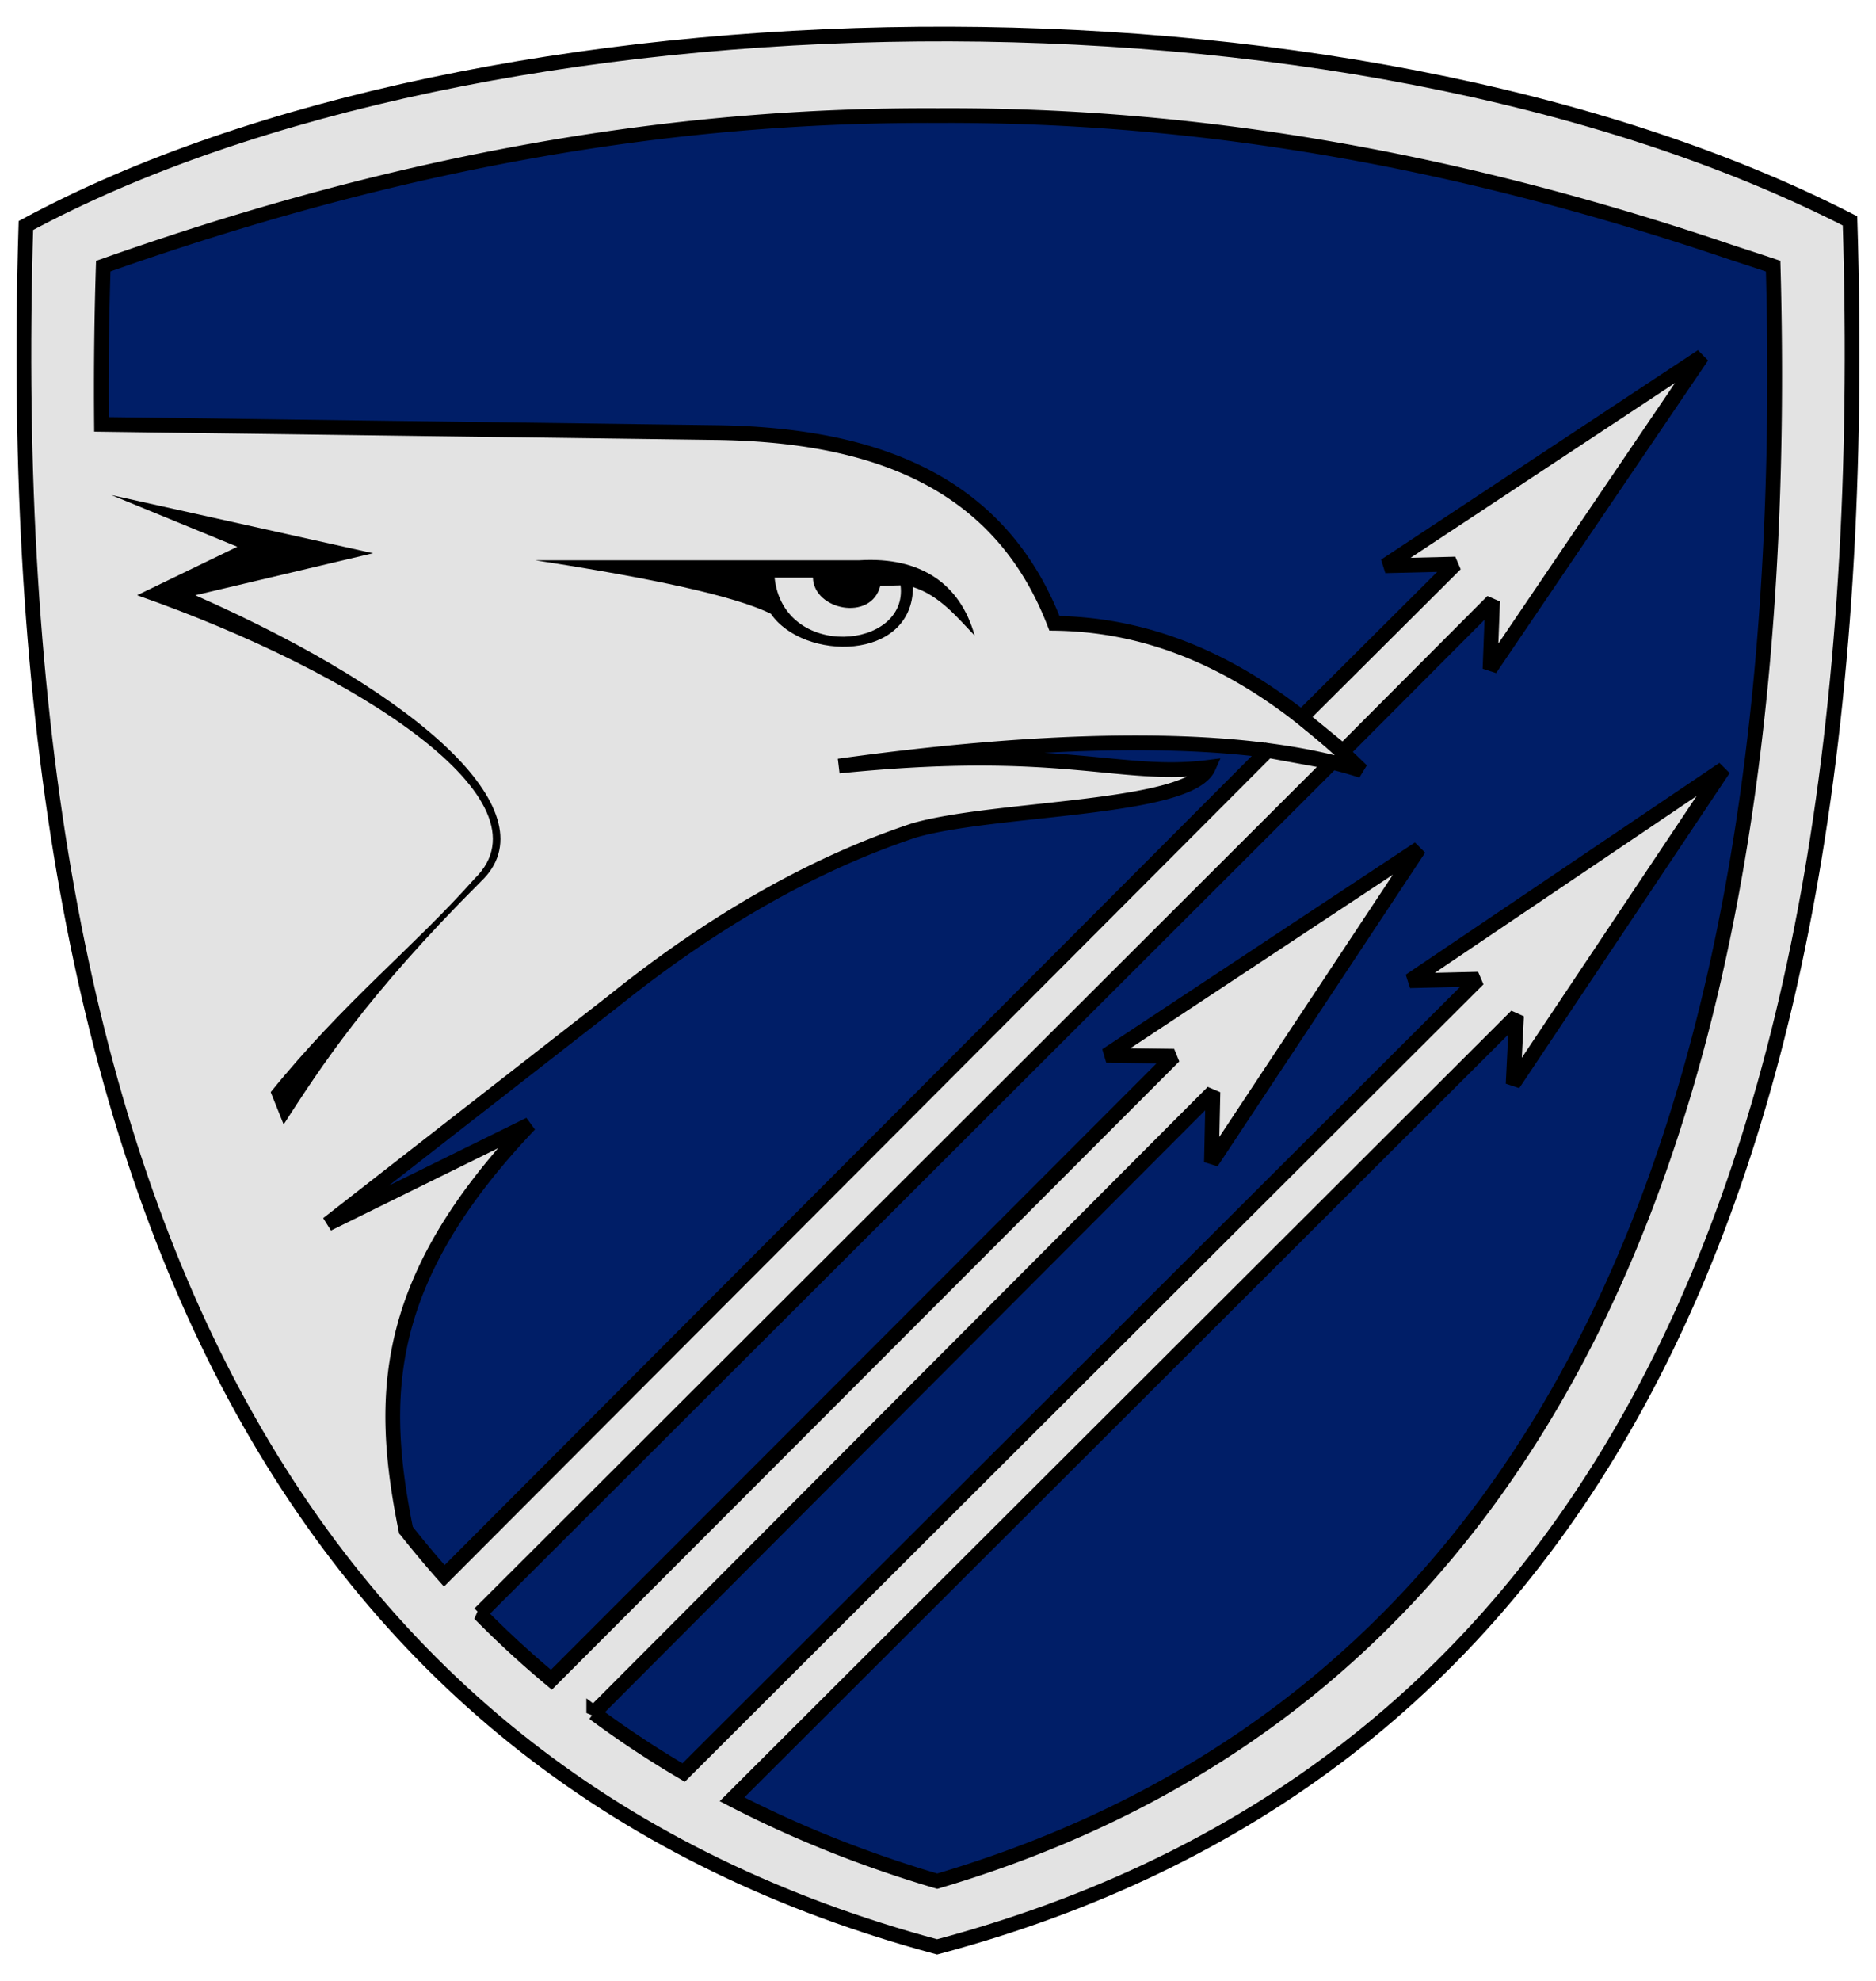
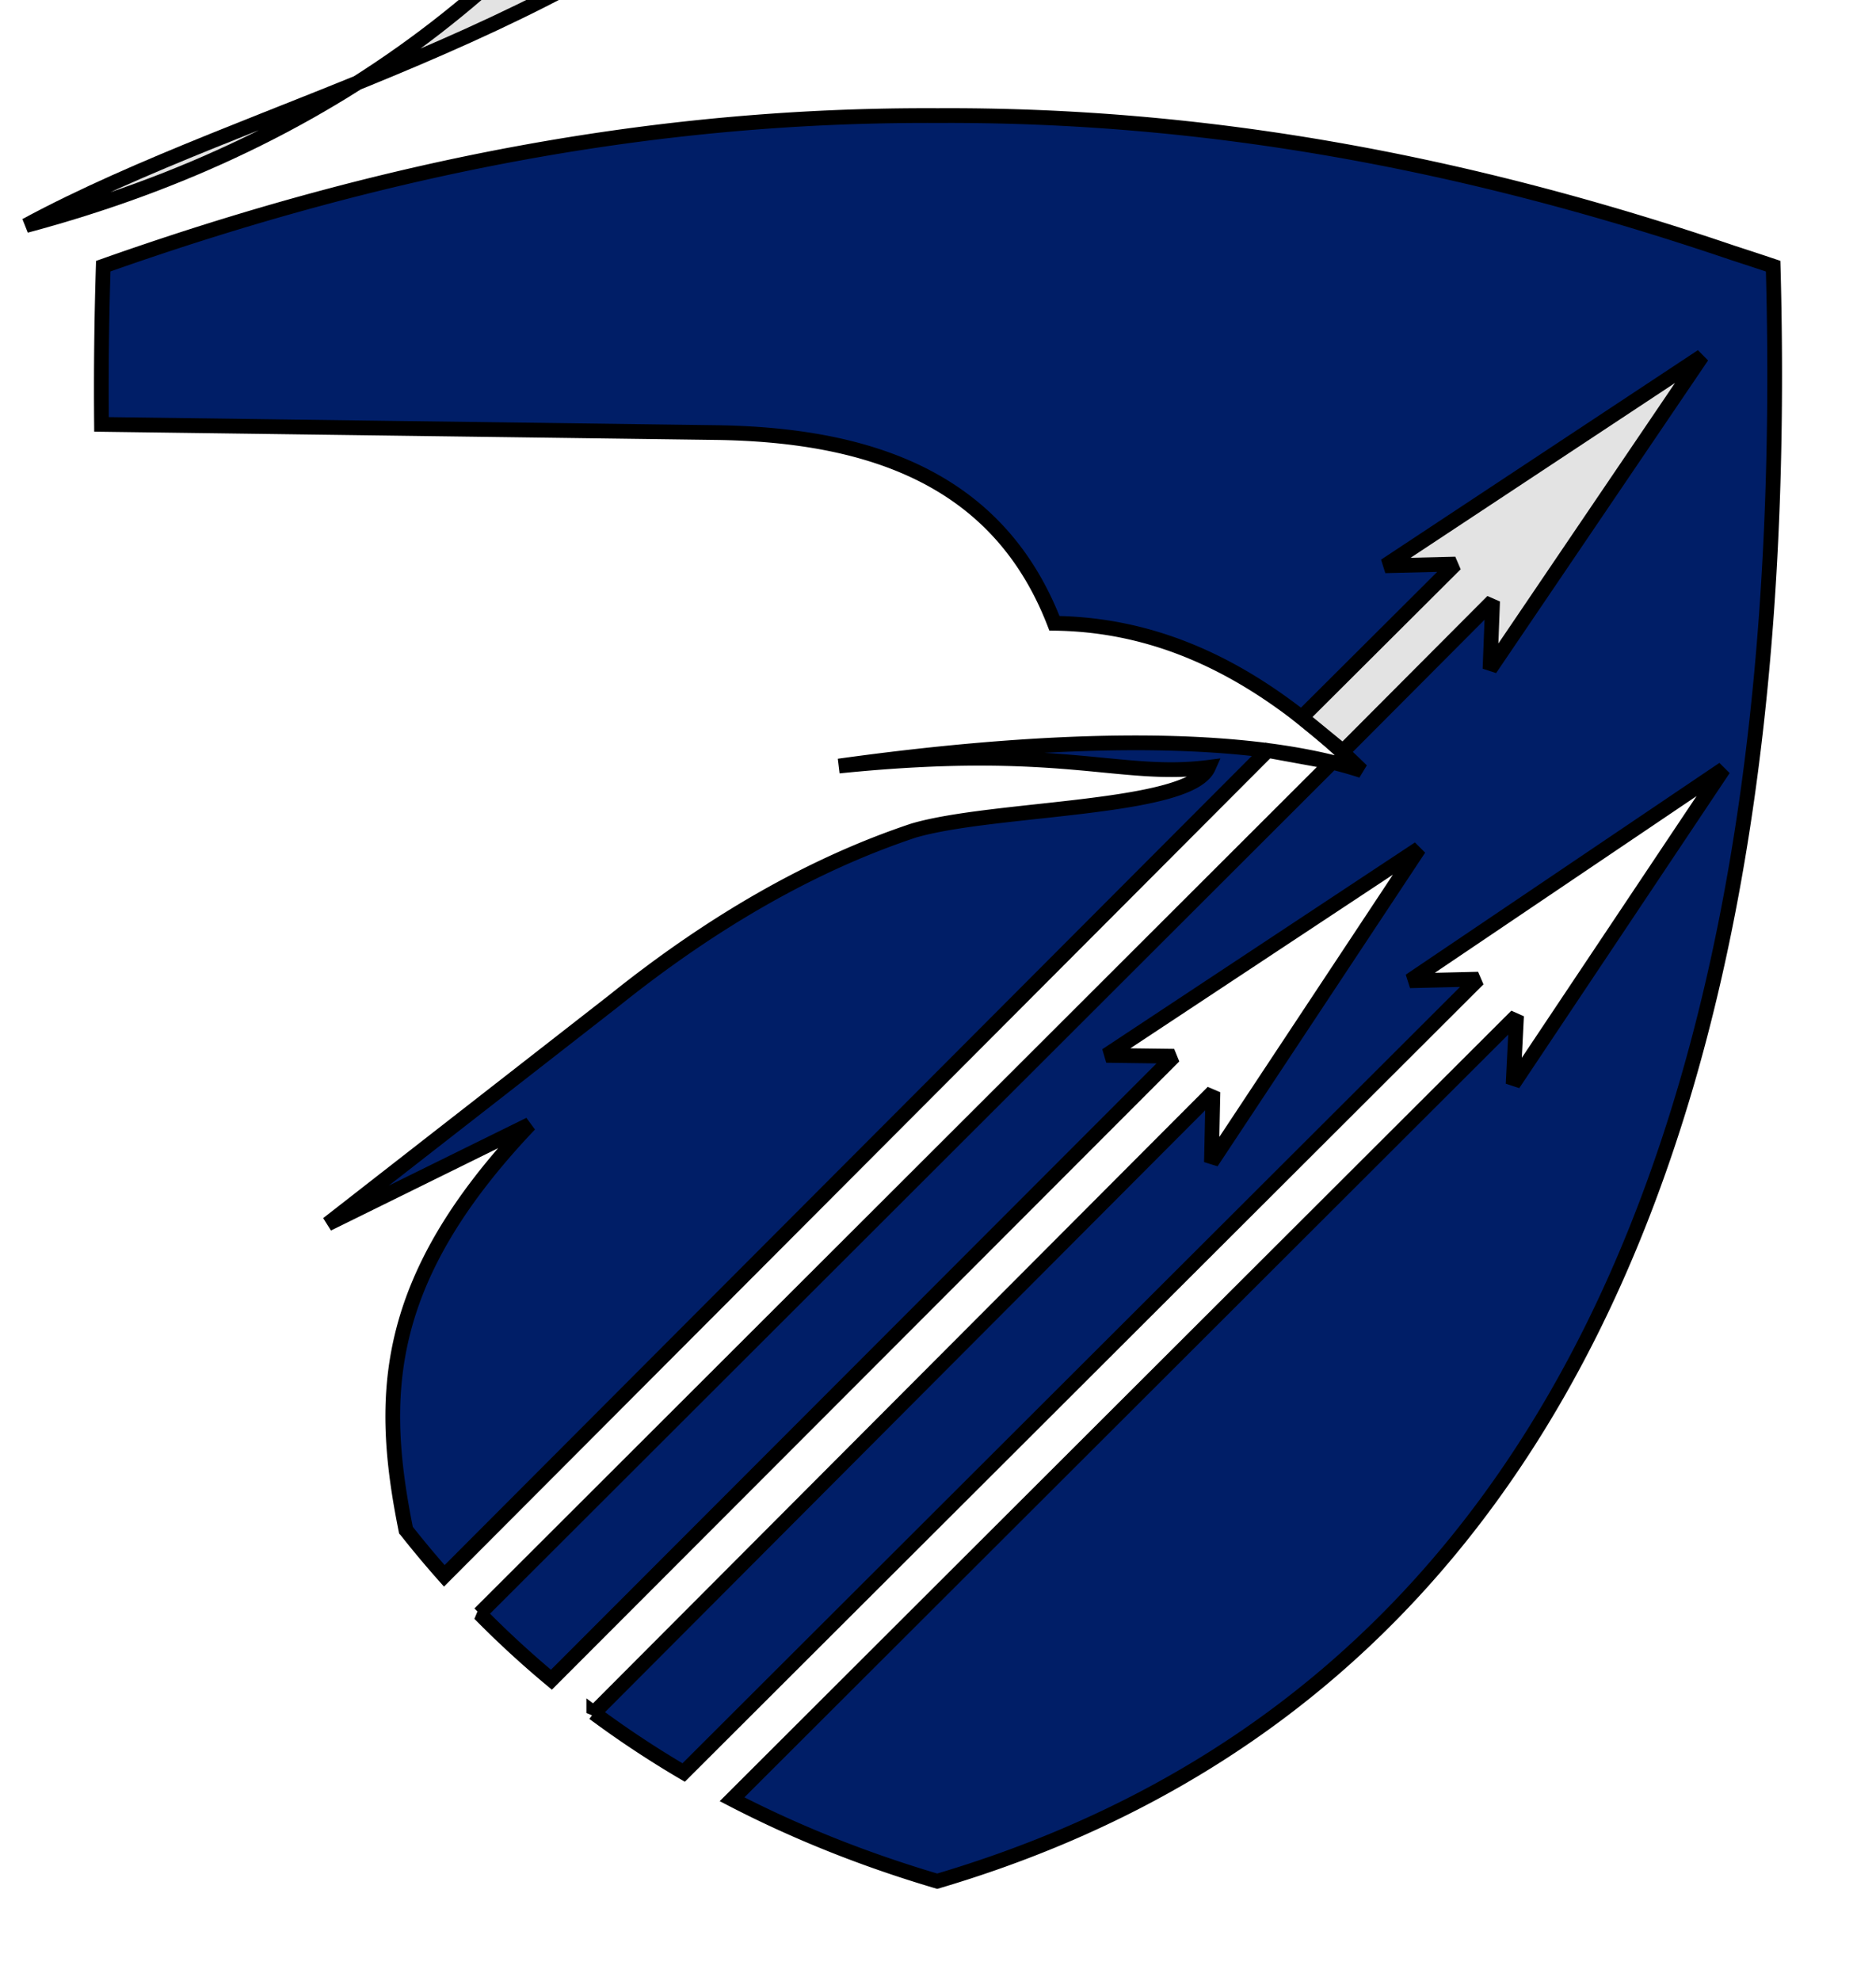
<svg xmlns="http://www.w3.org/2000/svg" width="360" height="380">
-   <path fill="#E3E3E3" stroke="#000" stroke-width="2.827" stroke-miterlimit="2.414" d="M4.97 43.266C-.843 233.891 59.341 341.074 179.824 373.474c119.532-31.895 181.2-137.218 175.188-331.103C257.907-7.359 92.033-3.734 4.97 43.266z" />
+   <path fill="#E3E3E3" stroke="#000" stroke-width="2.827" stroke-miterlimit="2.414" d="M4.97 43.266c119.532-31.895 181.2-137.218 175.188-331.103C257.907-7.359 92.033-3.734 4.97 43.266z" />
  <path fill="#001E67" stroke="#000" stroke-width="2.827" stroke-miterlimit="2.414" d="M340.26 51.06a683.986 683.986 0 0 0-7.625-2.512C280.689 30.885 230.953 21.92 179.949 22.175c-53.47-.268-105.55 9.557-160.133 28.885a751.184 751.184 0 0 0-.337 30.352l117.642 1.565c30.41.373 54.628 9.191 65.223 36.59 23.303.286 42.146 11.738 58.958 28.259-24.383-7.929-63.75-5.957-100.332-.873 42.823-4.353 53.824 2.417 70.916.25-3.673 8.25-41.139 7.594-56.583 12.131-19.175 6.387-38.348 17.274-57.521 32.663l-54.895 42.79 38.75-19.084c-28.471 29.932-28.889 52.193-23.742 77.797a195.476 195.476 0 0 0 7.364 8.798l158.007-158.333 12.354 2.254-163.579 163.33a188.656 188.656 0 0 0 13.775 12.671l119.486-119.6-13-.167 60-39.666-39.833 60.166.291-13.459-118.819 119.112a192.518 192.518 0 0 0 17.251 11.418l152.485-152.195-13.125.313 60.188-40.625-40.375 60.437.655-13.075-150.54 150.273c12.151 6.299 25.261 11.553 39.372 15.722C295.558 326.689 344.866 217.581 340.26 51.06z" />
  <path fill="#E3E3E3" stroke="#000" stroke-width="2.827" stroke-miterlimit="2.414" d="m249.768 137.63 29.535-29.426-13.5.33 60.801-40.184-40.676 59.979.5-13-28.718 28.808z" />
-   <path d="M164.932 107.478h-62.238c22.296 3.42 38.338 6.846 45.236 10.266 6.282 9.117 27.189 9.167 27.27-5.133 5.209 1.667 8.548 5.929 11.826 9.289-2.771-9.913-10.384-15.143-22.094-14.422zm-16.289 3.33H156c.155 6.244 11.19 8.468 12.926 1.578l3.888-.106c1.542 12.337-22.488 14.467-24.171-1.472zM21.354 94.963l50.228 11.164-34.106 8.06c44.496 19.667 68.203 42.143 54.841 54.885-21.99 21.951-30.904 35.837-37.889 46.632l-2.48-6.2c14.191-17.517 27.332-27.664 39.175-41.007 15.18-14.854-22.096-39.359-64.809-54.31l19.224-9.3-24.184-9.924z" />
</svg>